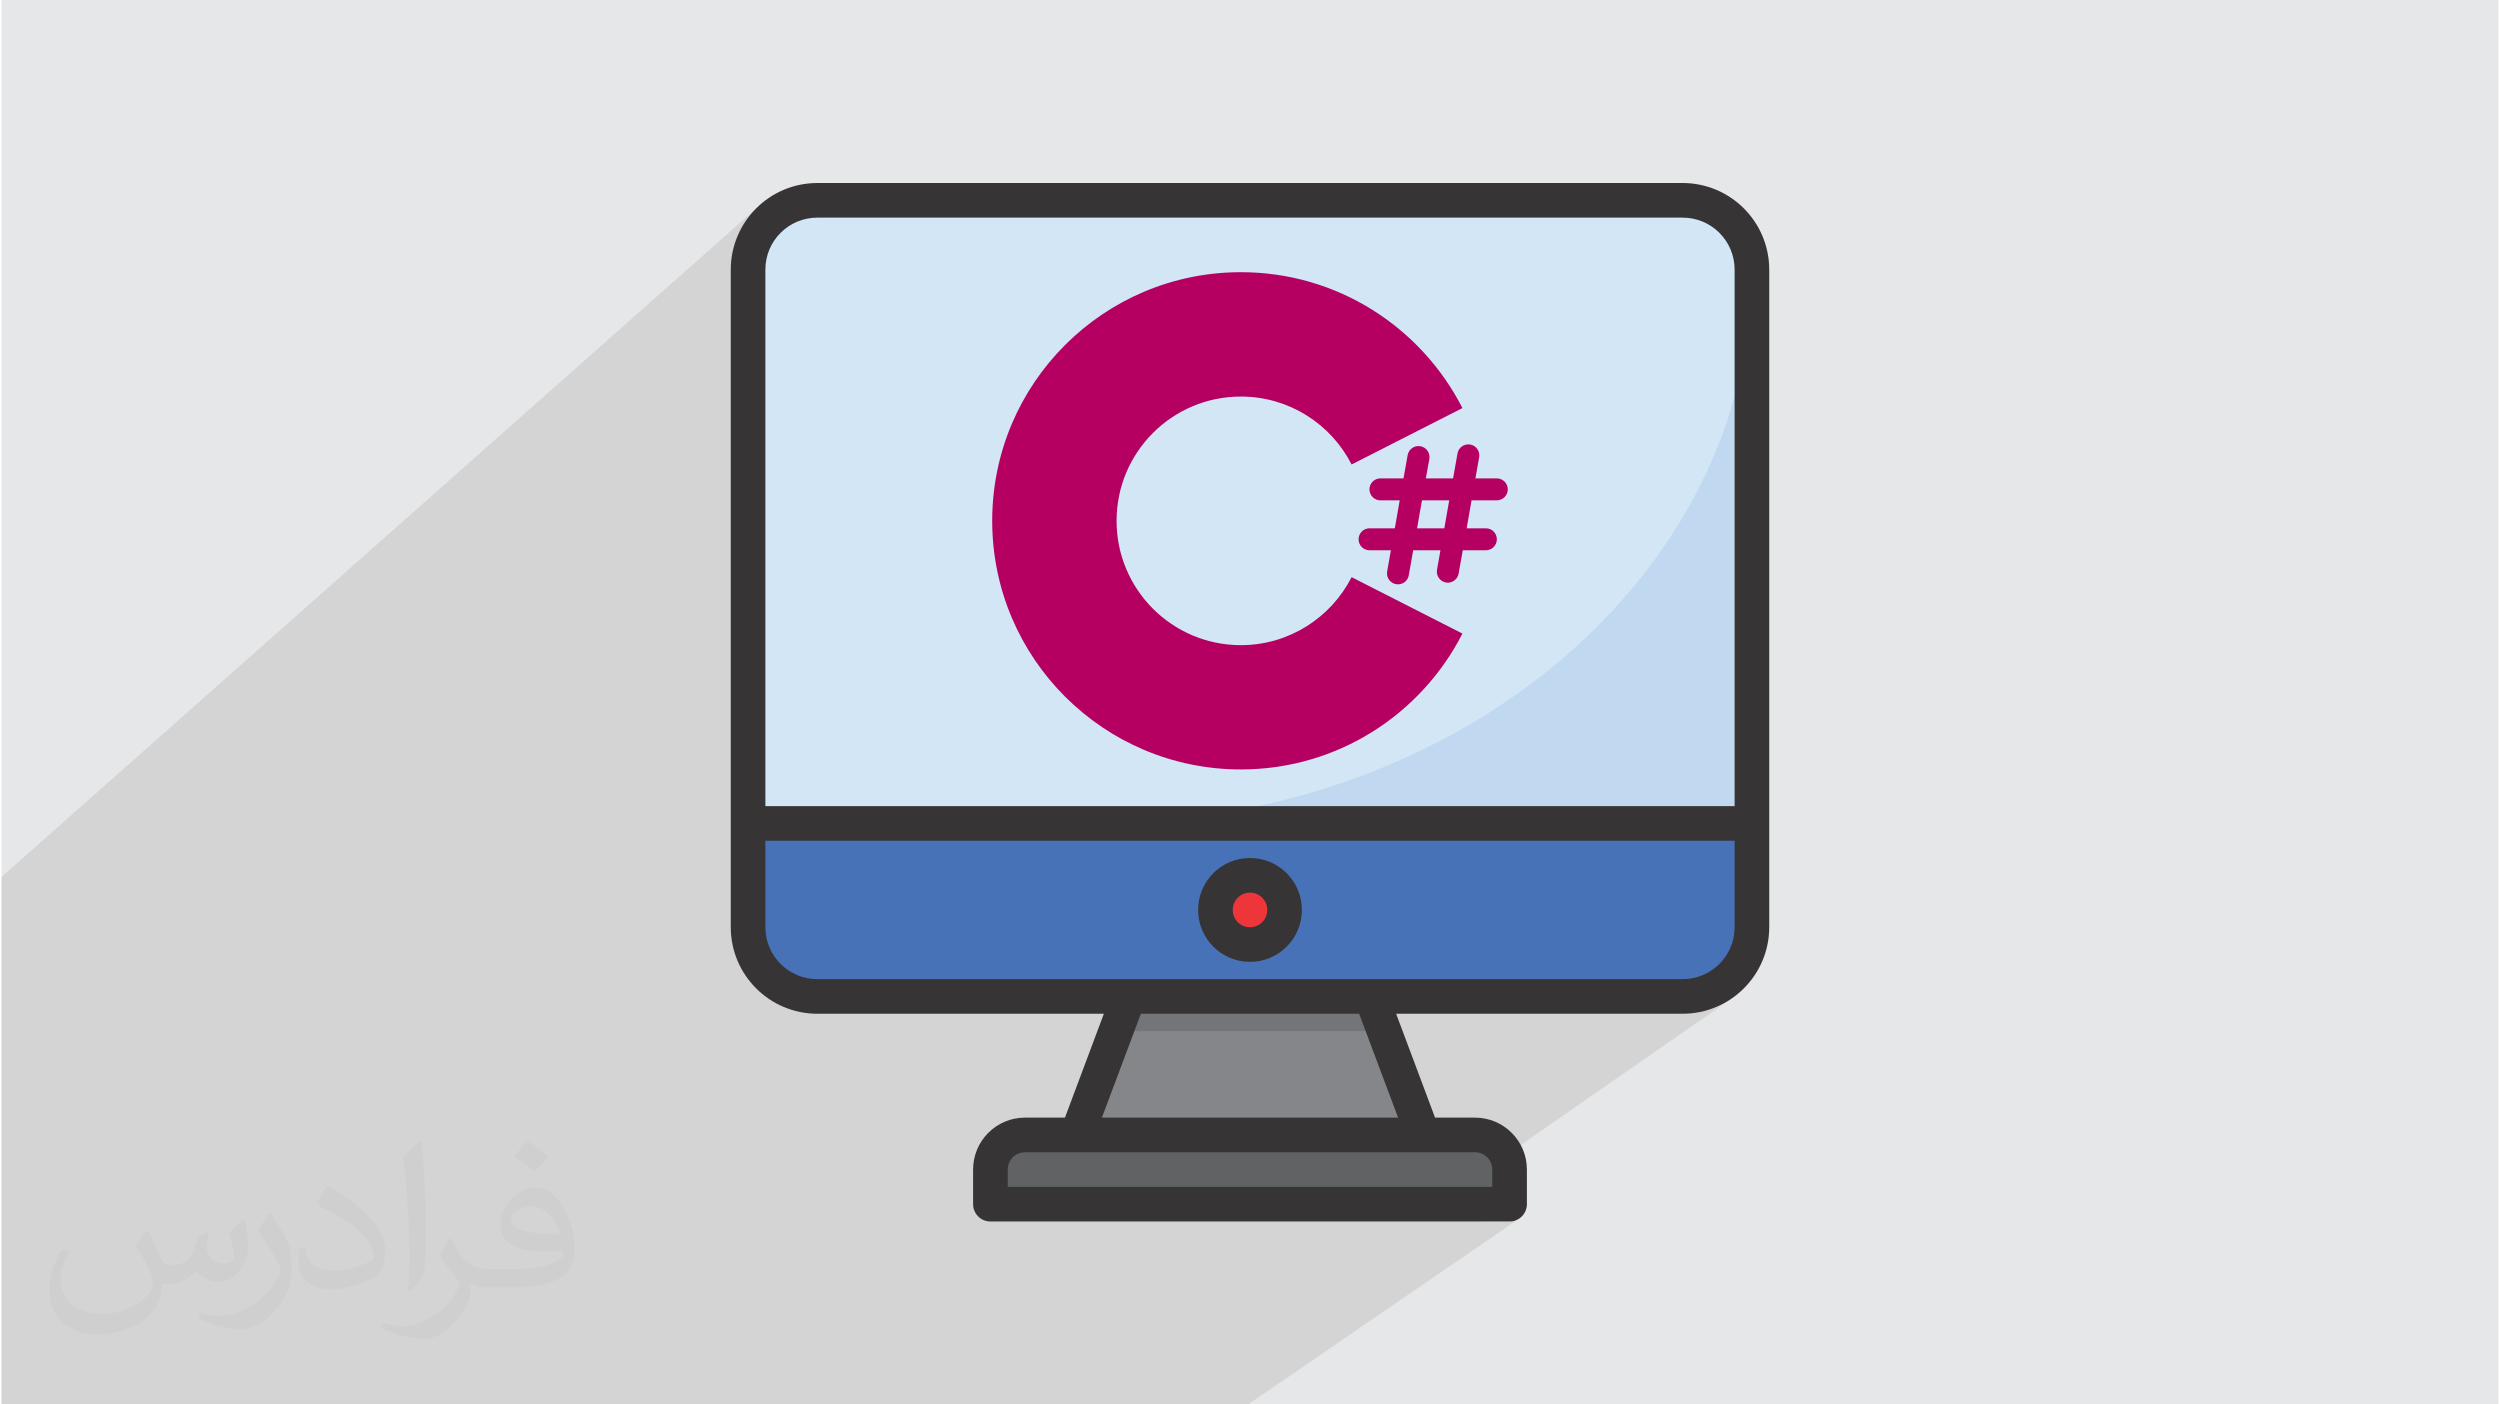
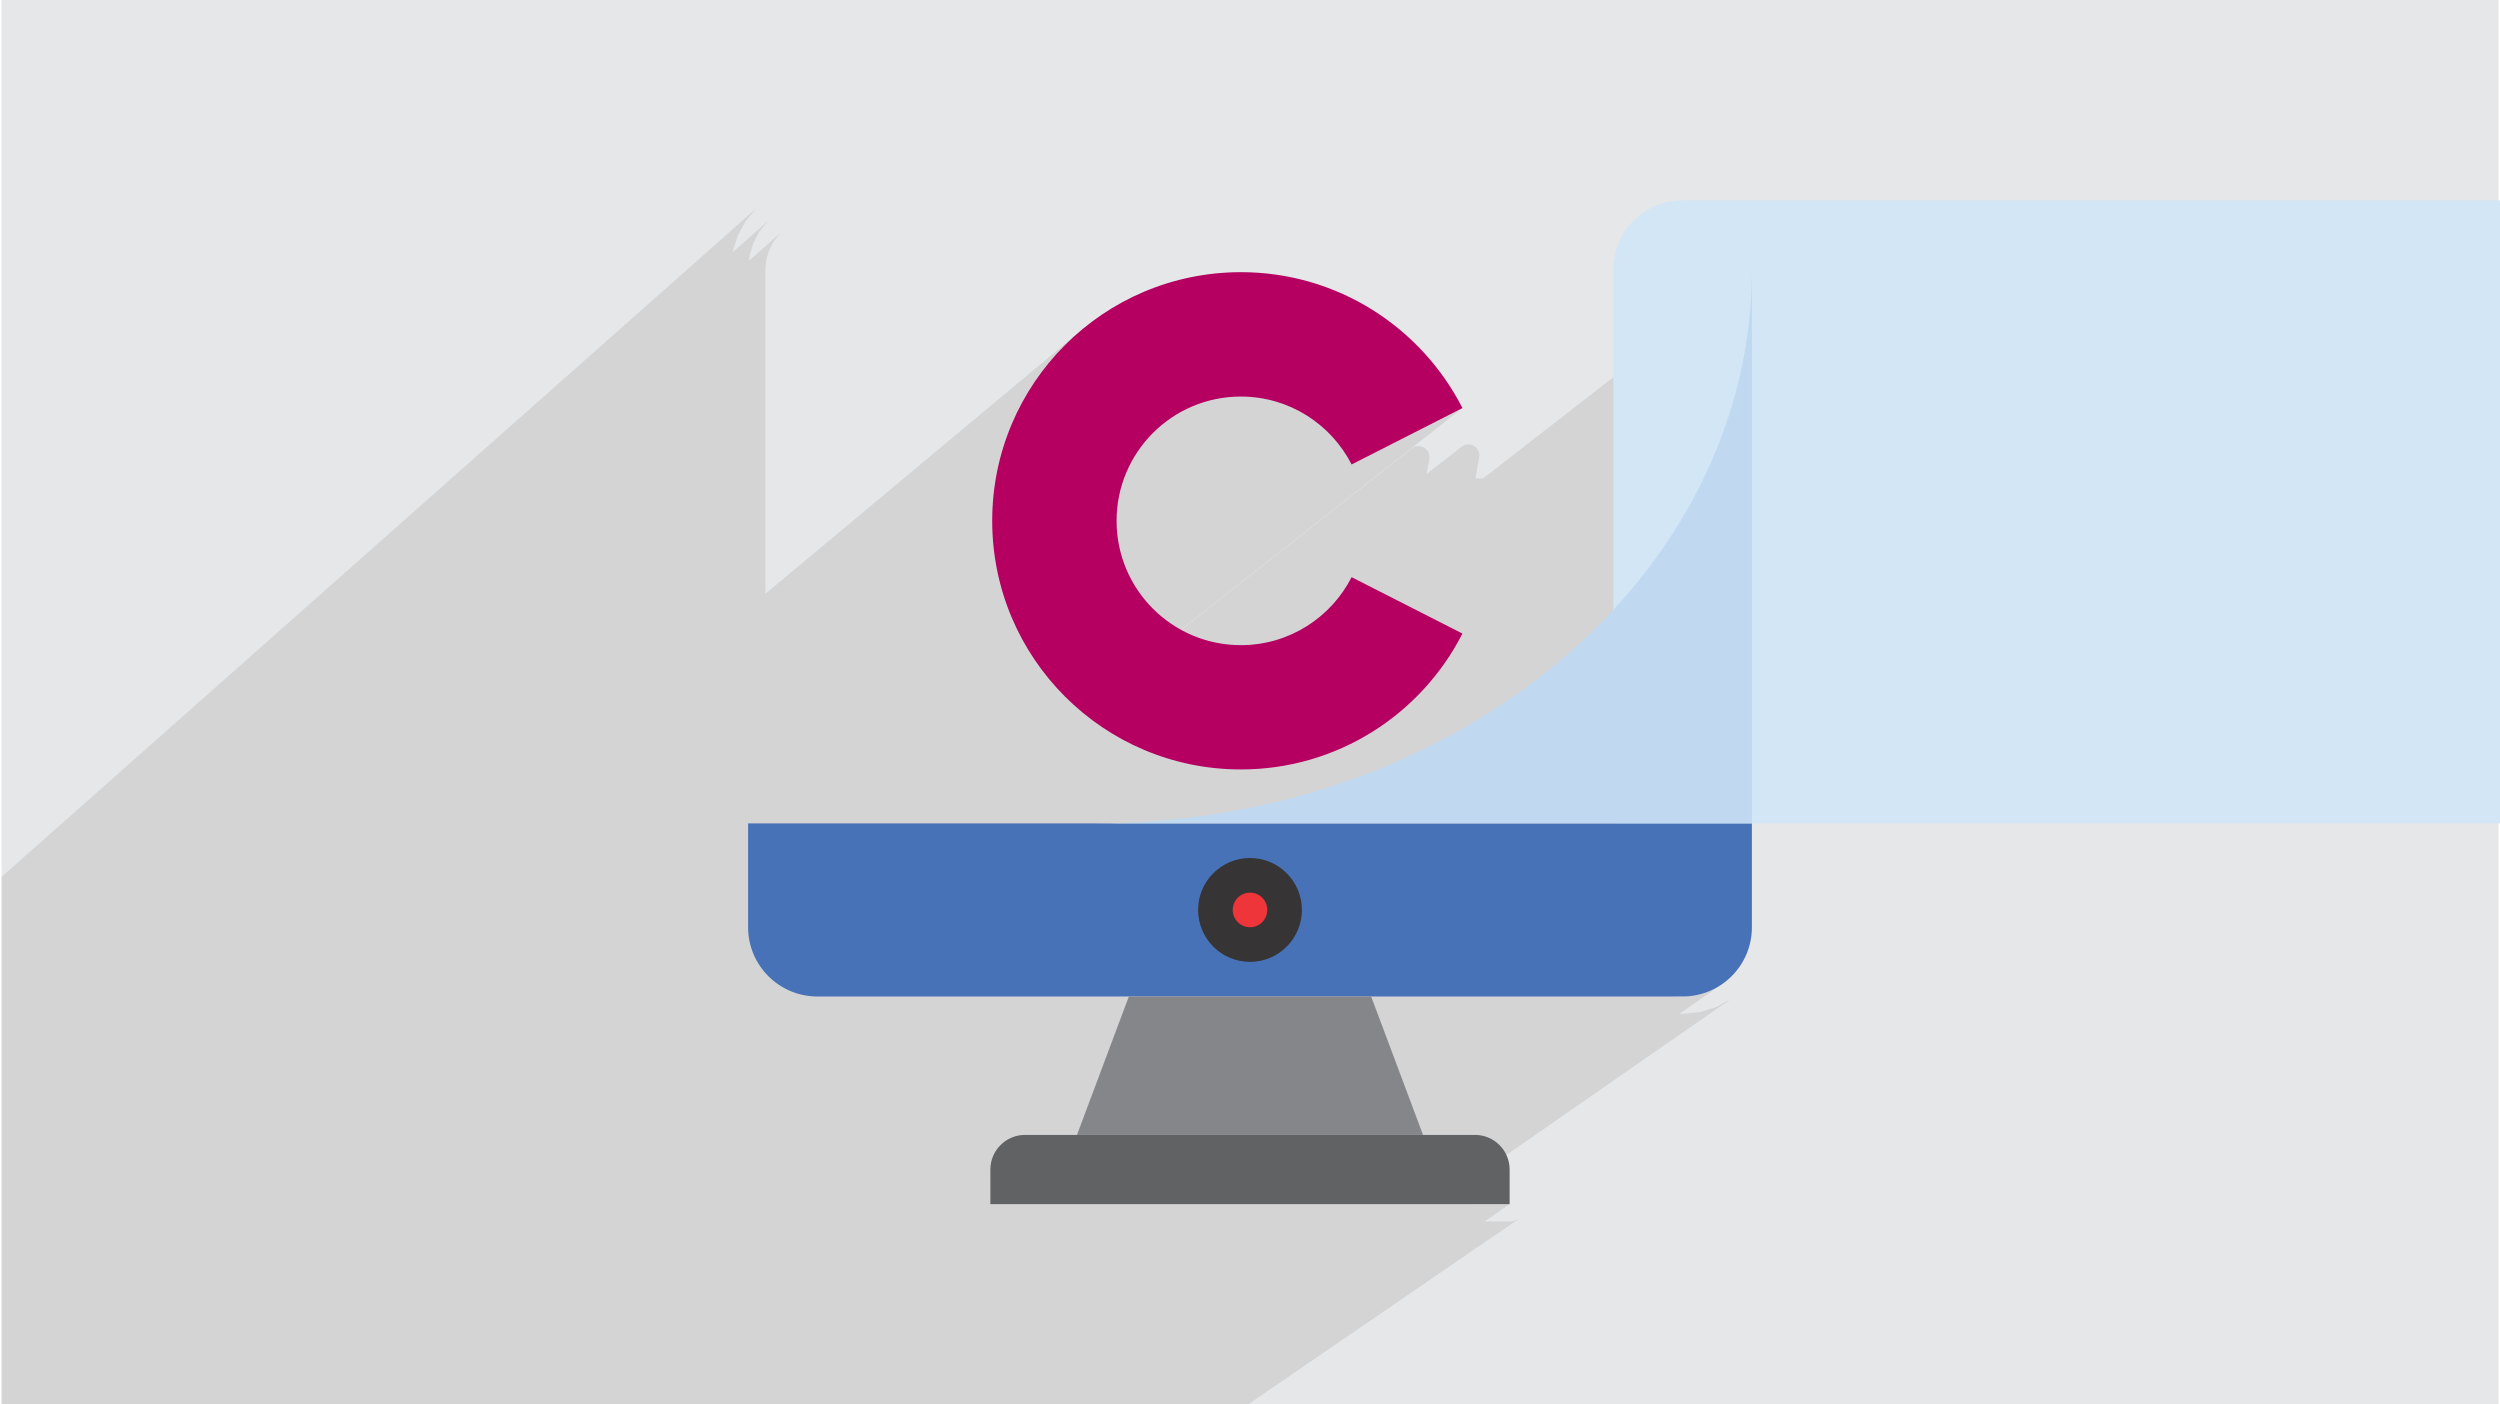
<svg xmlns="http://www.w3.org/2000/svg" xml:space="preserve" width="356px" height="200px" version="1.1" style="shape-rendering:geometricPrecision; text-rendering:geometricPrecision; image-rendering:optimizeQuality; fill-rule:evenodd; clip-rule:evenodd" viewBox="0 0 356000 200000">
  <defs>
    <style type="text/css">
   
    .fil0 {fill:#E6E7E8}
    .fil5 {fill:#EE3539;fill-rule:nonzero}
    .fil3 {fill:#D2E6F6;fill-rule:nonzero}
    .fil8 {fill:#C0D9F1;fill-rule:nonzero}
    .fil6 {fill:#858689;fill-rule:nonzero}
    .fil9 {fill:#737578;fill-rule:nonzero}
    .fil7 {fill:#606263;fill-rule:nonzero}
    .fil10 {fill:#363435;fill-rule:nonzero}
    .fil4 {fill:#4872B7;fill-rule:nonzero}
    .fil11 {fill:#B50061;fill-rule:nonzero}
    .fil2 {fill:#373435;fill-opacity:0.031}
    .fil1 {fill:#373435;fill-opacity:0.102}
   
  </style>
  </defs>
  <g id="Layer_x0020_1">
    <polygon class="fil0" points="220,0 355780,0 355780,200000 220,200000 " />
    <polygon class="fil1" points="133410,200000 128060,200000 123200,200000 121590,200000 115090,200000 105390,200000 102140,200000 101280,200000 101260,200000 101070,200000 99760,200000 98050,200000 96440,200000 96260,200000 95690,200000 95050,200000 93320,200000 92480,200000 91220,200000 90420,200000 88530,200000 88150,200000 87620,200000 87420,200000 85890,200000 82940,200000 82700,200000 80840,200000 80600,200000 79850,200000 77590,200000 76100,200000 74600,200000 72360,200000 69040,200000 63870,200000 54200,200000 53690,200000 53610,200000 52820,200000 50370,200000 49710,200000 48570,200000 48280,200000 47710,200000 47340,200000 47050,200000 46210,200000 44590,200000 44560,200000 44250,200000 43500,200000 43310,200000 43120,200000 41590,200000 41460,200000 41230,200000 40930,200000 40520,200000 38640,200000 38490,200000 37990,200000 37790,200000 37660,200000 37430,200000 35390,200000 34930,200000 34600,200000 34460,200000 33880,200000 31860,200000 31740,200000 28910,200000 28800,200000 28450,200000 28080,200000 28010,200000 23090,200000 20820,200000 18550,200000 8940,200000 3920,200000 3390,200000 3100,200000 220,200000 220,195080 220,184420 220,175340 220,133770 220,131820 220,130770 220,129860 220,127830 220,124870 107680,29680 106170,31500 105040,33590 104320,35900 104320,35920 109420,31420 108210,32870 107300,34550 106730,36400 106660,37120 111160,33160 110260,34250 109570,35510 109140,36900 108990,38390 108990,84560 154180,46850 156910,44810 159820,43040 162920,41550 166170,40350 169560,39480 173080,38950 176700,38760 179260,38850 181770,39120 184220,39560 186610,40170 188940,40940 191190,41860 193360,42920 195440,44130 197430,45470 199320,46940 201110,48530 202780,50240 204340,52060 205770,53980 207080,56000 208250,58110 168160,89670 168200,89690 201100,63800 201360,63650 201640,63560 201950,63520 202260,63540 202570,63630 202840,63770 203080,63960 203280,64190 203420,64450 203520,64740 203560,65040 203540,65360 203150,67500 208200,63560 208460,63410 208740,63310 209050,63270 209370,63300 209670,63380 209940,63520 210180,63710 210370,63940 210520,64200 210620,64490 210660,64790 210630,65110 210100,68120 211200,68120 249470,38390 249470,117250 218360,139430 239610,139430 241100,139280 242490,138850 243750,138170 238420,141900 239610,141900 241600,141700 243450,141120 245120,140210 239170,144360 239610,144360 242100,144110 244410,143390 246500,142250 207970,169010 212500,169010 208940,171470 214970,171470 211390,173940 214970,173940 215460,173890 215930,173740 216350,173520 177720,200000 176980,200000 173520,200000 167700,200000 163330,200000 159730,200000 159320,200000 156440,200000 155320,200000 153160,200000 148100,200000 141380,200000 " />
-     <path class="fil2" d="M21010 175250c680,1040 1120,2030 1550,3120 320,640 490,1820 1990,1820 440,0 1070,-130 1630,-440 630,-330 1110,-830 1360,-1590l600 -2020 1450 -720 100 100c-200,770 -250,1490 -250,2060 0,1700 1460,2330 2620,2330 680,0 1290,-330 1290,-940 0,-810 -340,-2170 -780,-3390 680,-680 1360,-1360 2140,-1910l120 60c340,1440 530,2870 530,3810 0,930 -410,1960 -750,2630 -700,1320 -1940,2380 -3440,2380 -1140,0 -2400,-580 -3270,-1630l-50 0c-820,1010 -2090,1930 -4120,1930l-630 0c-100,1340 -390,2290 -830,3140 -1200,2360 -4790,4030 -8170,4030 -4690,0 -7050,-2710 -7050,-6320 0,-2230 730,-4300 1850,-5770l920 380c-700,1340 -1170,2610 -1170,3840 0,3380 2750,4990 5910,4990 2940,0 6570,-1870 7230,-4040 -250,-2370 -1130,-3470 -2490,-5640 410,-720 940,-1440 1600,-2210l120 0 -10 0zm54150 -12720c990,620 1950,1350 2900,2200 -530,740 -1190,1420 -2000,2020 -950,-770 -1900,-1430 -2870,-2130 660,-740 1310,-1450 1970,-2090l0 0zm510 9240c-1600,0 -2910,1050 -2910,1830 0,1680 3200,2190 7020,2170 -480,-1960 -2160,-4000 -4110,-4000zm-3590 8940c2080,0 3900,-60 5280,-410 1550,-390 2860,-1170 2860,-1700 0,-150 0,-310 -50,-460 -870,80 -1870,80 -2740,80 -2810,0 -4970,-640 -5820,-2220 -210,-440 -360,-930 -360,-1490 0,-1520 660,-3020 1820,-4050 970,-850 2040,-1380 3130,-1380 1960,0 3530,1580 4630,4070 600,1360 1010,2930 1010,4910 0,1320 -360,2420 -1180,3250 -1530,1480 -4340,2040 -8660,2040l-1960 0 0 0 -510 0c-1060,0 -1830,-190 -2440,-660l-100 0c30,250 50,500 50,720 0,970 -320,2210 -970,3200 -1920,2860 -4000,4090 -5790,4090 -1820,0 -4050,-700 -6060,-1610l360 -700c650,270 1550,460 2790,460 3250,0 7510,-3130 8040,-6180 -120,-250 -340,-580 -650,-930 -950,-1130 -1550,-2070 -2110,-3060 480,-950 920,-1710 1330,-2390l170 -20c1390,2820 2650,4440 5450,4440l440 0 0 0 2040 0 0 0zm-14060 2990c240,-1300 260,-2760 260,-4120l0 -2020c0,-3770 -480,-9250 -870,-12810 680,-740 1630,-1600 2380,-2180l220 60c510,4490 630,9700 630,14500 0,1260 -60,2500 -170,3390 -70,1140 -730,2010 -2140,3320l-310 -140 0 0zm-14470 -5950c70,1770 940,3170 3970,3170 1890,0 3490,-500 5260,-1340 320,-140 480,-330 480,-490 0,-1110 -840,-2580 -2270,-3920 -1390,-1260 -3230,-2370 -4950,-3110 -590,-250 -780,-510 -780,-760 0,-510 680,-1580 1240,-2350l190 -20c1970,1030 4170,2560 5800,4260 1470,1570 2390,3160 2390,4890 0,1280 -390,2490 -1020,3600 -2150,1090 -4450,1920 -6730,1920 -2760,0 -4650,-1300 -4650,-4350 0,-330 0,-840 120,-1500l950 0 0 0zm-5010 -5030l1720 2780c630,1030 1220,2150 1220,3920l0 2260c0,1830 -1170,3790 -3060,5730 -1470,1310 -2780,1870 -3990,1870 -1800,0 -3860,-560 -6230,-1580l270 -700c740,210 1610,370 2680,370 3420,-20 6910,-2520 8510,-5570 190,-350 260,-680 260,-900 0,-360 -190,-750 -340,-1100 -870,-1640 -1840,-3140 -2900,-4520 550,-890 1110,-1740 1720,-2580l140 20z" />
    <g id="_2219956241968">
      <g>
-         <path class="fil3" d="M239610 28530l-123220 0c-5450,0 -9860,4410 -9860,9860l0 78860 142940 0 0 -78860c0,-5450 -4410,-9860 -9860,-9860z" />
+         <path class="fil3" d="M239610 28530c-5450,0 -9860,4410 -9860,9860l0 78860 142940 0 0 -78860c0,-5450 -4410,-9860 -9860,-9860z" />
        <path class="fil4" d="M249470 117250l0 14790c0,5440 -4410,9860 -9860,9860l-123220 0c-5450,0 -9860,-4420 -9860,-9860l0 -14790 142940 0z" />
        <path class="fil5" d="M178000 124640c2720,0 4930,2210 4930,4930 0,2730 -2210,4930 -4930,4930 -2720,0 -4930,-2200 -4930,-4930 0,-2720 2210,-4930 4930,-4930z" />
        <polygon class="fil6" points="153360,161610 202640,161610 195250,141900 160750,141900 " />
        <path class="fil7" d="M145960 161610c-2720,0 -4930,2210 -4930,4930l0 4930 73940 0 0 -4930c0,-2720 -2210,-4930 -4930,-4930l-64080 0z" />
        <path class="fil8" d="M155820 117250l93650 0 0 -78860c0,43590 -41900,78860 -93650,78860z" />
-         <polygon class="fil9" points="197100,146830 195250,141900 160750,141900 158900,146830 " />
-         <path class="fil10" d="M239610 139430l-123220 0c-4090,0 -7400,-3310 -7400,-7390l0 -12320 138020 0 0 12320c0,4080 -3310,7390 -7400,7390zm-40520 19720l-42180 0 5550 -14790 31080 0 5550 14790zm13410 7390l0 2470 -69000 0 0 -2470c0,-1360 1100,-2460 2460,-2460l64080 0c1360,0 2460,1100 2460,2460zm-96110 -135550l123220 0c4090,0 7400,3310 7400,7400l0 76400 -138020 0 0 -76400c0,-4090 3310,-7400 7400,-7400zm123220 -4930l-123220 0c-6810,10 -12320,5520 -12330,12330l0 93650c10,6800 5520,12310 12330,12320l40800 0 -5540 14790 -5690 0c-4080,0 -7390,3310 -7390,7390l0 4930c0,1360 1100,2470 2460,2470l73940 0c1360,0 2460,-1110 2460,-2470l0 -4930c0,-4080 -3310,-7390 -7390,-7390l-5690 0 -5540 -14790 40800 0c6810,-10 12320,-5520 12330,-12320l0 -93650c-10,-6810 -5520,-12320 -12330,-12330z" />
        <path class="fil10" d="M178000 132040c-1360,0 -2460,-1100 -2460,-2470 0,-1360 1100,-2460 2460,-2460 1360,0 2460,1100 2460,2460 0,1370 -1100,2470 -2460,2470zm0 -9860c-4080,0 -7390,3310 -7390,7390 0,4090 3310,7400 7390,7400 4080,0 7390,-3310 7390,-7400 0,-4080 -3310,-7390 -7390,-7390z" />
      </g>
      <g>
-         <path class="fil11" d="M213140 71250c860,0 1570,-700 1570,-1560 0,-870 -710,-1570 -1570,-1570l-3040 0 530 -3010c150,-850 -420,-1660 -1260,-1810 -860,-150 -1670,420 -1820,1270l-630 3550 -3880 0 500 -2760c140,-860 -420,-1670 -1280,-1820 -850,-150 -1660,420 -1810,1270l-590 3310 -3290 0c-860,0 -1560,700 -1560,1570 0,860 700,1560 1560,1560l2750 0 -700 3980 -3600 0c-860,0 -1560,700 -1560,1570 0,860 700,1560 1560,1560l3040 0 -530 3020c-150,850 420,1660 1270,1810 90,20 180,20 270,20 750,0 1410,-530 1540,-1290l630 -3560 3880 0 -490 2770c-150,850 420,1660 1270,1820 90,10 180,20 270,20 750,0 1410,-540 1540,-1300l590 -3310 3290 0c860,0 1560,-700 1560,-1560 0,-870 -700,-1570 -1560,-1570l-2740 0 700 -3980 3590 0 0 0zm-7470 3980l0 0 -3880 0 700 -3980 3880 0 -700 3980z" />
        <path class="fil11" d="M192470 82190c-2930,5740 -8890,9680 -15770,9680 -9780,0 -17700,-7930 -17700,-17700 0,-9780 7920,-17700 17700,-17700 6880,0 12840,3930 15770,9670l15780 -8030c-5860,-11480 -17780,-19350 -31550,-19350 -19550,0 -35410,15850 -35410,35410 0,19550 15860,35400 35410,35400 13770,0 25690,-7860 31550,-19350l-15780 -8030 0 0z" />
      </g>
    </g>
  </g>
</svg>